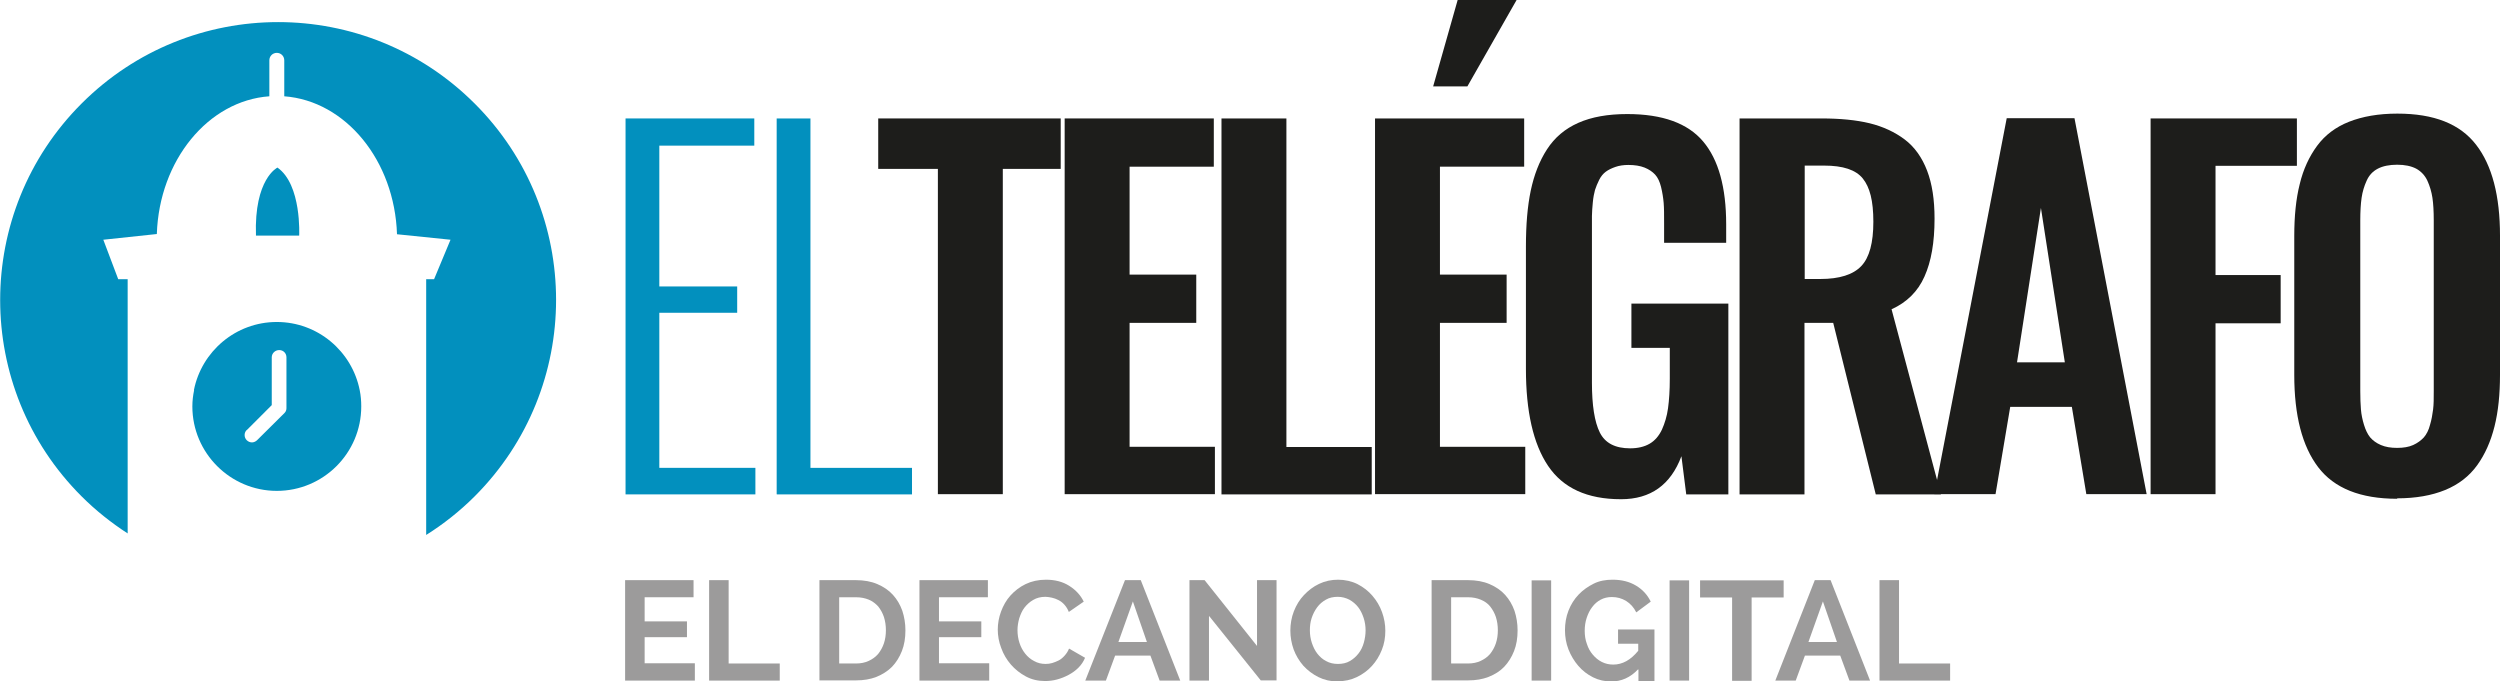
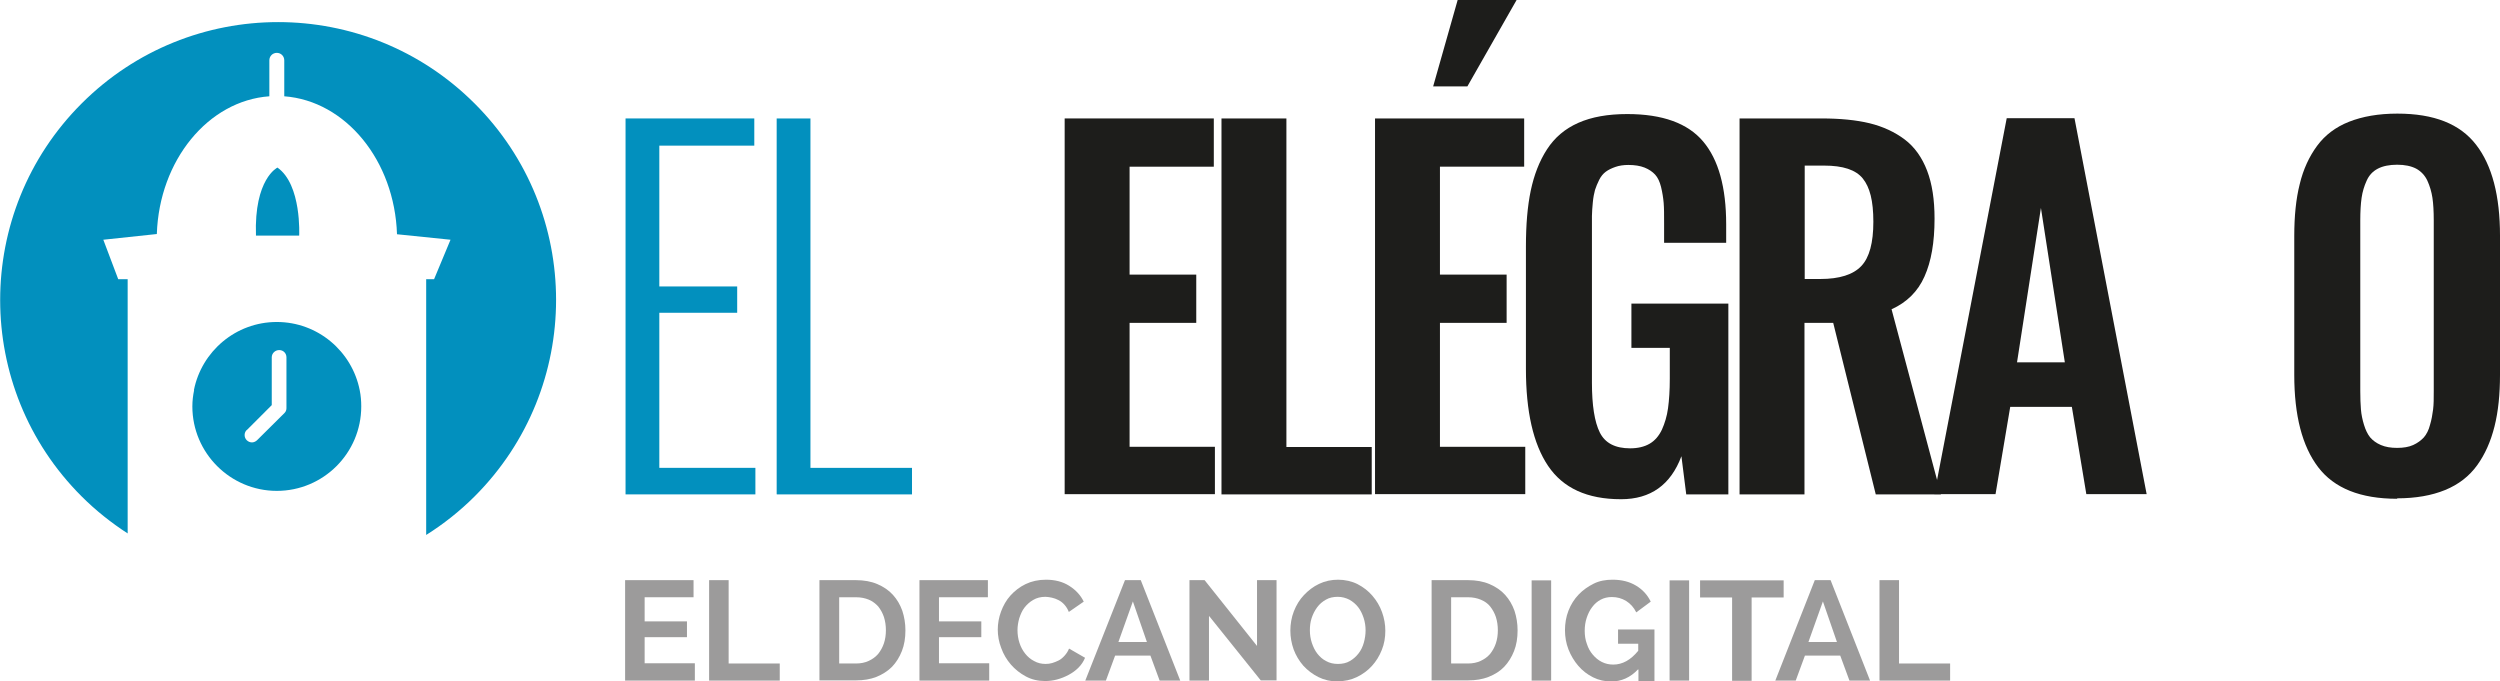
<svg xmlns="http://www.w3.org/2000/svg" id="Capa_1" data-name="Capa 1" viewBox="0 0 113.98 31.07">
  <defs>
    <style>
      .cls-1 {
        fill: #9c9b9b;
      }

      .cls-2 {
        fill: #0290be;
      }

      .cls-3 {
        fill: #1d1d1b;
      }
    </style>
  </defs>
  <path class="cls-1" d="M31.68,30.25v.78h-3.18v-4.58h3.12v.78h-2.23v1.1h1.93v.72h-1.93v1.19h2.29Z" />
  <path class="cls-1" d="M32.33,31.03v-4.58h.89v3.8h2.33v.78h-3.22Z" />
  <path class="cls-1" d="M37.36,31.03v-4.58h1.66c.37,0,.7.06.98.18.28.12.52.28.71.49.19.21.33.45.43.73.09.28.14.57.14.89,0,.35-.05.66-.16.94-.11.28-.26.52-.45.72-.2.2-.44.35-.71.46-.28.11-.59.16-.93.16h-1.66ZM40.39,28.74c0-.22-.03-.42-.09-.61-.06-.18-.15-.34-.26-.48-.12-.13-.26-.24-.43-.31-.17-.07-.36-.11-.58-.11h-.77v3.02h.77c.22,0,.41-.04.58-.12.17-.08.31-.18.43-.32.11-.14.2-.3.26-.48.06-.18.09-.38.09-.6Z" />
  <path class="cls-1" d="M45.1,30.25v.78h-3.18v-4.58h3.12v.78h-2.23v1.1h1.93v.72h-1.93v1.19h2.29Z" />
  <path class="cls-1" d="M45.49,28.71c0-.28.05-.56.15-.83.1-.27.24-.52.43-.73s.42-.39.69-.52c.27-.13.58-.2.93-.2.41,0,.76.09,1.06.28s.52.43.66.72l-.68.47c-.05-.13-.12-.24-.2-.33-.08-.09-.17-.16-.27-.21s-.2-.09-.3-.11-.2-.04-.3-.04c-.21,0-.4.05-.55.14-.16.09-.29.21-.4.35-.11.14-.18.31-.24.49-.05.18-.08.36-.08.54,0,.2.03.4.09.58.06.19.15.35.26.49.11.14.25.26.41.34.16.09.33.13.52.13.1,0,.2-.01.3-.04s.2-.07.3-.12.19-.13.27-.22c.08-.09.15-.19.2-.32l.73.42c-.07.17-.17.32-.3.45-.13.13-.28.24-.45.33s-.34.16-.53.21c-.18.05-.37.07-.55.07-.32,0-.61-.07-.87-.21s-.49-.32-.68-.54c-.19-.22-.34-.47-.44-.75-.11-.28-.16-.57-.16-.86Z" />
  <path class="cls-1" d="M49.48,31.03l1.81-4.58h.72l1.8,4.58h-.94l-.42-1.14h-1.61l-.42,1.14h-.94ZM51.65,27.42l-.66,1.85h1.3l-.64-1.85Z" />
  <path class="cls-1" d="M55.12,28.1v2.93h-.89v-4.58h.69l2.39,3v-3h.89v4.57h-.72l-2.35-2.93Z" />
  <path class="cls-1" d="M60.99,31.07c-.32,0-.62-.07-.88-.2s-.5-.31-.69-.52c-.19-.22-.34-.47-.44-.74-.1-.28-.15-.57-.15-.86s.05-.6.16-.88c.11-.28.26-.53.46-.74.2-.21.43-.39.69-.51.27-.13.56-.19.87-.19s.62.07.88.2c.27.14.49.31.68.53s.34.47.44.75c.1.28.15.56.15.85,0,.31-.05.6-.16.87-.11.28-.26.52-.45.73-.19.21-.42.38-.69.51s-.56.19-.87.19ZM59.72,28.74c0,.2.03.39.09.57s.14.35.25.49c.11.14.24.26.4.34.16.09.34.13.54.13s.39-.04.54-.13c.16-.09.29-.21.4-.35s.19-.31.24-.49.08-.37.08-.56-.03-.39-.09-.57c-.06-.18-.14-.35-.25-.49-.11-.14-.24-.25-.4-.34-.16-.08-.33-.13-.53-.13s-.39.04-.54.13c-.16.09-.29.2-.4.35s-.19.31-.25.49-.08.37-.08.56Z" />
  <path class="cls-1" d="M65.27,31.03v-4.58h1.66c.37,0,.7.06.98.18.28.12.52.28.71.49s.33.45.43.73c.09.28.14.57.14.89,0,.35-.05.66-.16.94s-.26.52-.45.72-.43.35-.71.46c-.28.11-.59.16-.93.16h-1.66ZM68.29,28.74c0-.22-.03-.42-.09-.61-.06-.18-.15-.34-.26-.48s-.26-.24-.43-.31c-.17-.07-.36-.11-.58-.11h-.77v3.02h.77c.22,0,.41-.04.58-.12s.31-.18.43-.32c.11-.14.2-.3.26-.48s.09-.38.09-.6Z" />
  <path class="cls-1" d="M69.83,31.03v-4.57h.89v4.57h-.89Z" />
  <path class="cls-1" d="M74.68,30.52c-.35.37-.76.55-1.22.55-.29,0-.57-.06-.83-.19-.26-.13-.48-.3-.67-.52-.19-.22-.34-.47-.45-.75s-.16-.58-.16-.88.05-.61.16-.89c.11-.28.26-.52.46-.73.2-.21.43-.37.69-.5s.55-.18.86-.18c.42,0,.77.09,1.07.27s.52.42.67.73l-.66.49c-.11-.23-.27-.4-.46-.52-.2-.12-.41-.18-.65-.18-.19,0-.36.04-.51.12-.15.08-.28.19-.39.34-.11.14-.19.31-.25.49s-.09.38-.09.59.03.42.1.6c.06.19.15.35.27.49s.25.25.41.33c.16.08.33.12.52.12.42,0,.8-.21,1.14-.63v-.32h-.92v-.65h1.66v2.35h-.73v-.52Z" />
  <path class="cls-1" d="M76.12,31.03v-4.57h.89v4.57h-.89Z" />
  <path class="cls-1" d="M81.32,27.24h-1.46v3.8h-.89v-3.8h-1.46v-.78h3.81v.78Z" />
  <path class="cls-1" d="M80.94,31.03l1.8-4.58h.72l1.8,4.58h-.94l-.42-1.14h-1.61l-.42,1.14h-.94ZM83.11,27.42l-.66,1.85h1.3l-.64-1.85Z" />
  <path class="cls-1" d="M85.69,31.03v-4.58h.89v3.8h2.33v.78h-3.22Z" />
  <path class="cls-2" d="M28.52,22.53V5.4h5.87v1.24h-4.33v6.42h3.55v1.2h-3.55v7.07h4.38v1.21h-5.92Z" />
  <path class="cls-2" d="M35.41,22.53V5.4h1.54v15.93h4.63v1.21h-6.16Z" />
-   <path class="cls-3" d="M42.76,22.53V7.7h-2.72v-2.3h8.32v2.3h-2.64v14.83h-2.96Z" />
  <path class="cls-3" d="M48.54,22.53V5.4h6.8v2.2h-3.84v4.92h3.04v2.2h-3.04v5.65h3.89v2.16h-6.85Z" />
  <path class="cls-3" d="M55.69,22.53V5.4h2.96v14.98h3.89v2.16h-6.85Z" />
  <path class="cls-3" d="M62.69,22.53V5.4h6.8v2.2h-3.84v4.92h3.04v2.2h-3.04v5.65h3.89v2.16h-6.85ZM65.34,3.94l1.2-4.23h2.77l-2.41,4.23h-1.56Z" />
  <path class="cls-3" d="M73.9,22.76c-1.54,0-2.64-.51-3.32-1.52-.68-1.01-1.01-2.49-1.01-4.42v-5.58c0-.99.07-1.83.22-2.55.15-.71.39-1.34.74-1.88.35-.54.82-.94,1.43-1.21.61-.27,1.35-.4,2.23-.4,1.61,0,2.76.42,3.46,1.25s1.05,2.09,1.05,3.78v.84h-2.83v-.89c0-.38,0-.69-.02-.93-.02-.24-.06-.48-.12-.73-.06-.24-.15-.43-.27-.56s-.28-.24-.48-.32c-.2-.08-.45-.12-.74-.12-.22,0-.42.03-.59.09-.17.06-.32.13-.44.22-.12.09-.22.21-.3.37-.08.16-.14.31-.19.46-.04.15-.08.34-.1.57-.02.23-.04.44-.04.62,0,.18,0,.41,0,.69v6.91c0,1.03.12,1.79.36,2.27.24.48.7.72,1.38.72.35,0,.65-.07.89-.21s.42-.35.56-.64c.13-.29.23-.61.28-.98s.08-.81.08-1.34v-1.41h-1.75v-2.02h4.42v8.7h-1.92l-.22-1.74c-.49,1.31-1.41,1.96-2.75,1.96Z" />
  <path class="cls-3" d="M79.31,22.53V5.4h3.72c.86,0,1.59.07,2.21.22.61.15,1.15.4,1.6.74s.79.82,1.02,1.42c.23.6.34,1.32.34,2.19,0,1.08-.15,1.95-.46,2.64-.3.68-.81,1.18-1.5,1.49l2.25,8.44h-2.97l-1.94-7.82h-1.31v7.82h-2.96ZM82.27,12.72h.72c.88,0,1.5-.2,1.87-.59s.55-1.06.55-2.02-.16-1.57-.48-1.97c-.32-.4-.91-.59-1.76-.59h-.89v5.17Z" />
  <path class="cls-3" d="M88.19,22.53l3.3-17.14h3.09l3.29,17.14h-2.75l-.66-3.98h-2.81l-.67,3.98h-2.79ZM91.96,16.52h2.18l-1.09-7.04-1.09,7.04Z" />
-   <path class="cls-3" d="M98.05,22.53V5.4h6.67v2.16h-3.71v4.98h2.97v2.2h-2.97v7.79h-2.96Z" />
  <path class="cls-3" d="M109.29,22.74c-1.67,0-2.87-.48-3.6-1.44s-1.09-2.36-1.09-4.21v-6.33c0-.91.08-1.7.25-2.37.16-.67.43-1.25.79-1.74s.85-.86,1.46-1.1c.61-.24,1.34-.37,2.2-.37,1.67,0,2.86.47,3.59,1.42.73.94,1.09,2.33,1.09,4.15v6.33c0,.9-.08,1.68-.25,2.36-.17.68-.43,1.27-.79,1.77-.36.5-.85.88-1.46,1.13-.61.25-1.34.38-2.19.38ZM108.55,20.29c.21.09.45.13.74.13s.53-.04.73-.13c.2-.09.36-.21.49-.35.12-.14.22-.33.28-.57.07-.23.11-.47.14-.7s.03-.51.03-.84v-7.78c0-.41-.02-.76-.06-1.03s-.12-.54-.23-.78c-.11-.24-.29-.43-.51-.55-.23-.12-.52-.18-.87-.18s-.65.06-.88.18-.4.3-.51.55c-.11.24-.19.5-.23.78-.04.28-.06.62-.06,1.03v7.78c0,.32.01.6.03.84s.07.47.14.7.16.42.28.57c.12.14.28.26.49.35Z" />
  <g>
    <path class="cls-2" d="M8.85,17.79c-.05.24-.08.48-.08.74,0,2.12,1.73,3.85,3.85,3.85s3.85-1.72,3.85-3.85c0-.25-.02-.5-.07-.74-.35-1.77-1.91-3.11-3.78-3.11s-3.43,1.34-3.78,3.11ZM11.24,19.62l1.15-1.15v-2.18c0-.18.15-.33.34-.33s.33.15.33.33v2.31h0s0,.08-.02.12c0,0,0,0,0,0-.01.04-.04.08-.07.11l-1.25,1.24c-.06.06-.15.1-.23.1s-.17-.03-.24-.1c-.13-.13-.13-.34,0-.47Z" />
    <path class="cls-2" d="M21.64,4.72C16.69-.23,8.67-.23,3.72,4.72c-4.95,4.95-4.95,12.97,0,17.91.65.65,1.36,1.21,2.1,1.69v-11.59h-.43l-.68-1.8,2.44-.26c.11-3.36,2.34-6.08,5.13-6.28v-1.64c0-.19.15-.34.34-.34s.34.15.34.34v1.64c2.8.21,5.03,2.93,5.14,6.29l2.44.25-.75,1.8h-.36v11.66c.78-.49,1.53-1.08,2.21-1.76,4.95-4.95,4.95-12.97,0-17.91Z" />
    <path class="cls-2" d="M12.65,7.64s-1.07.51-.98,3.1h1.97s.12-2.32-.99-3.1Z" />
  </g>
</svg>